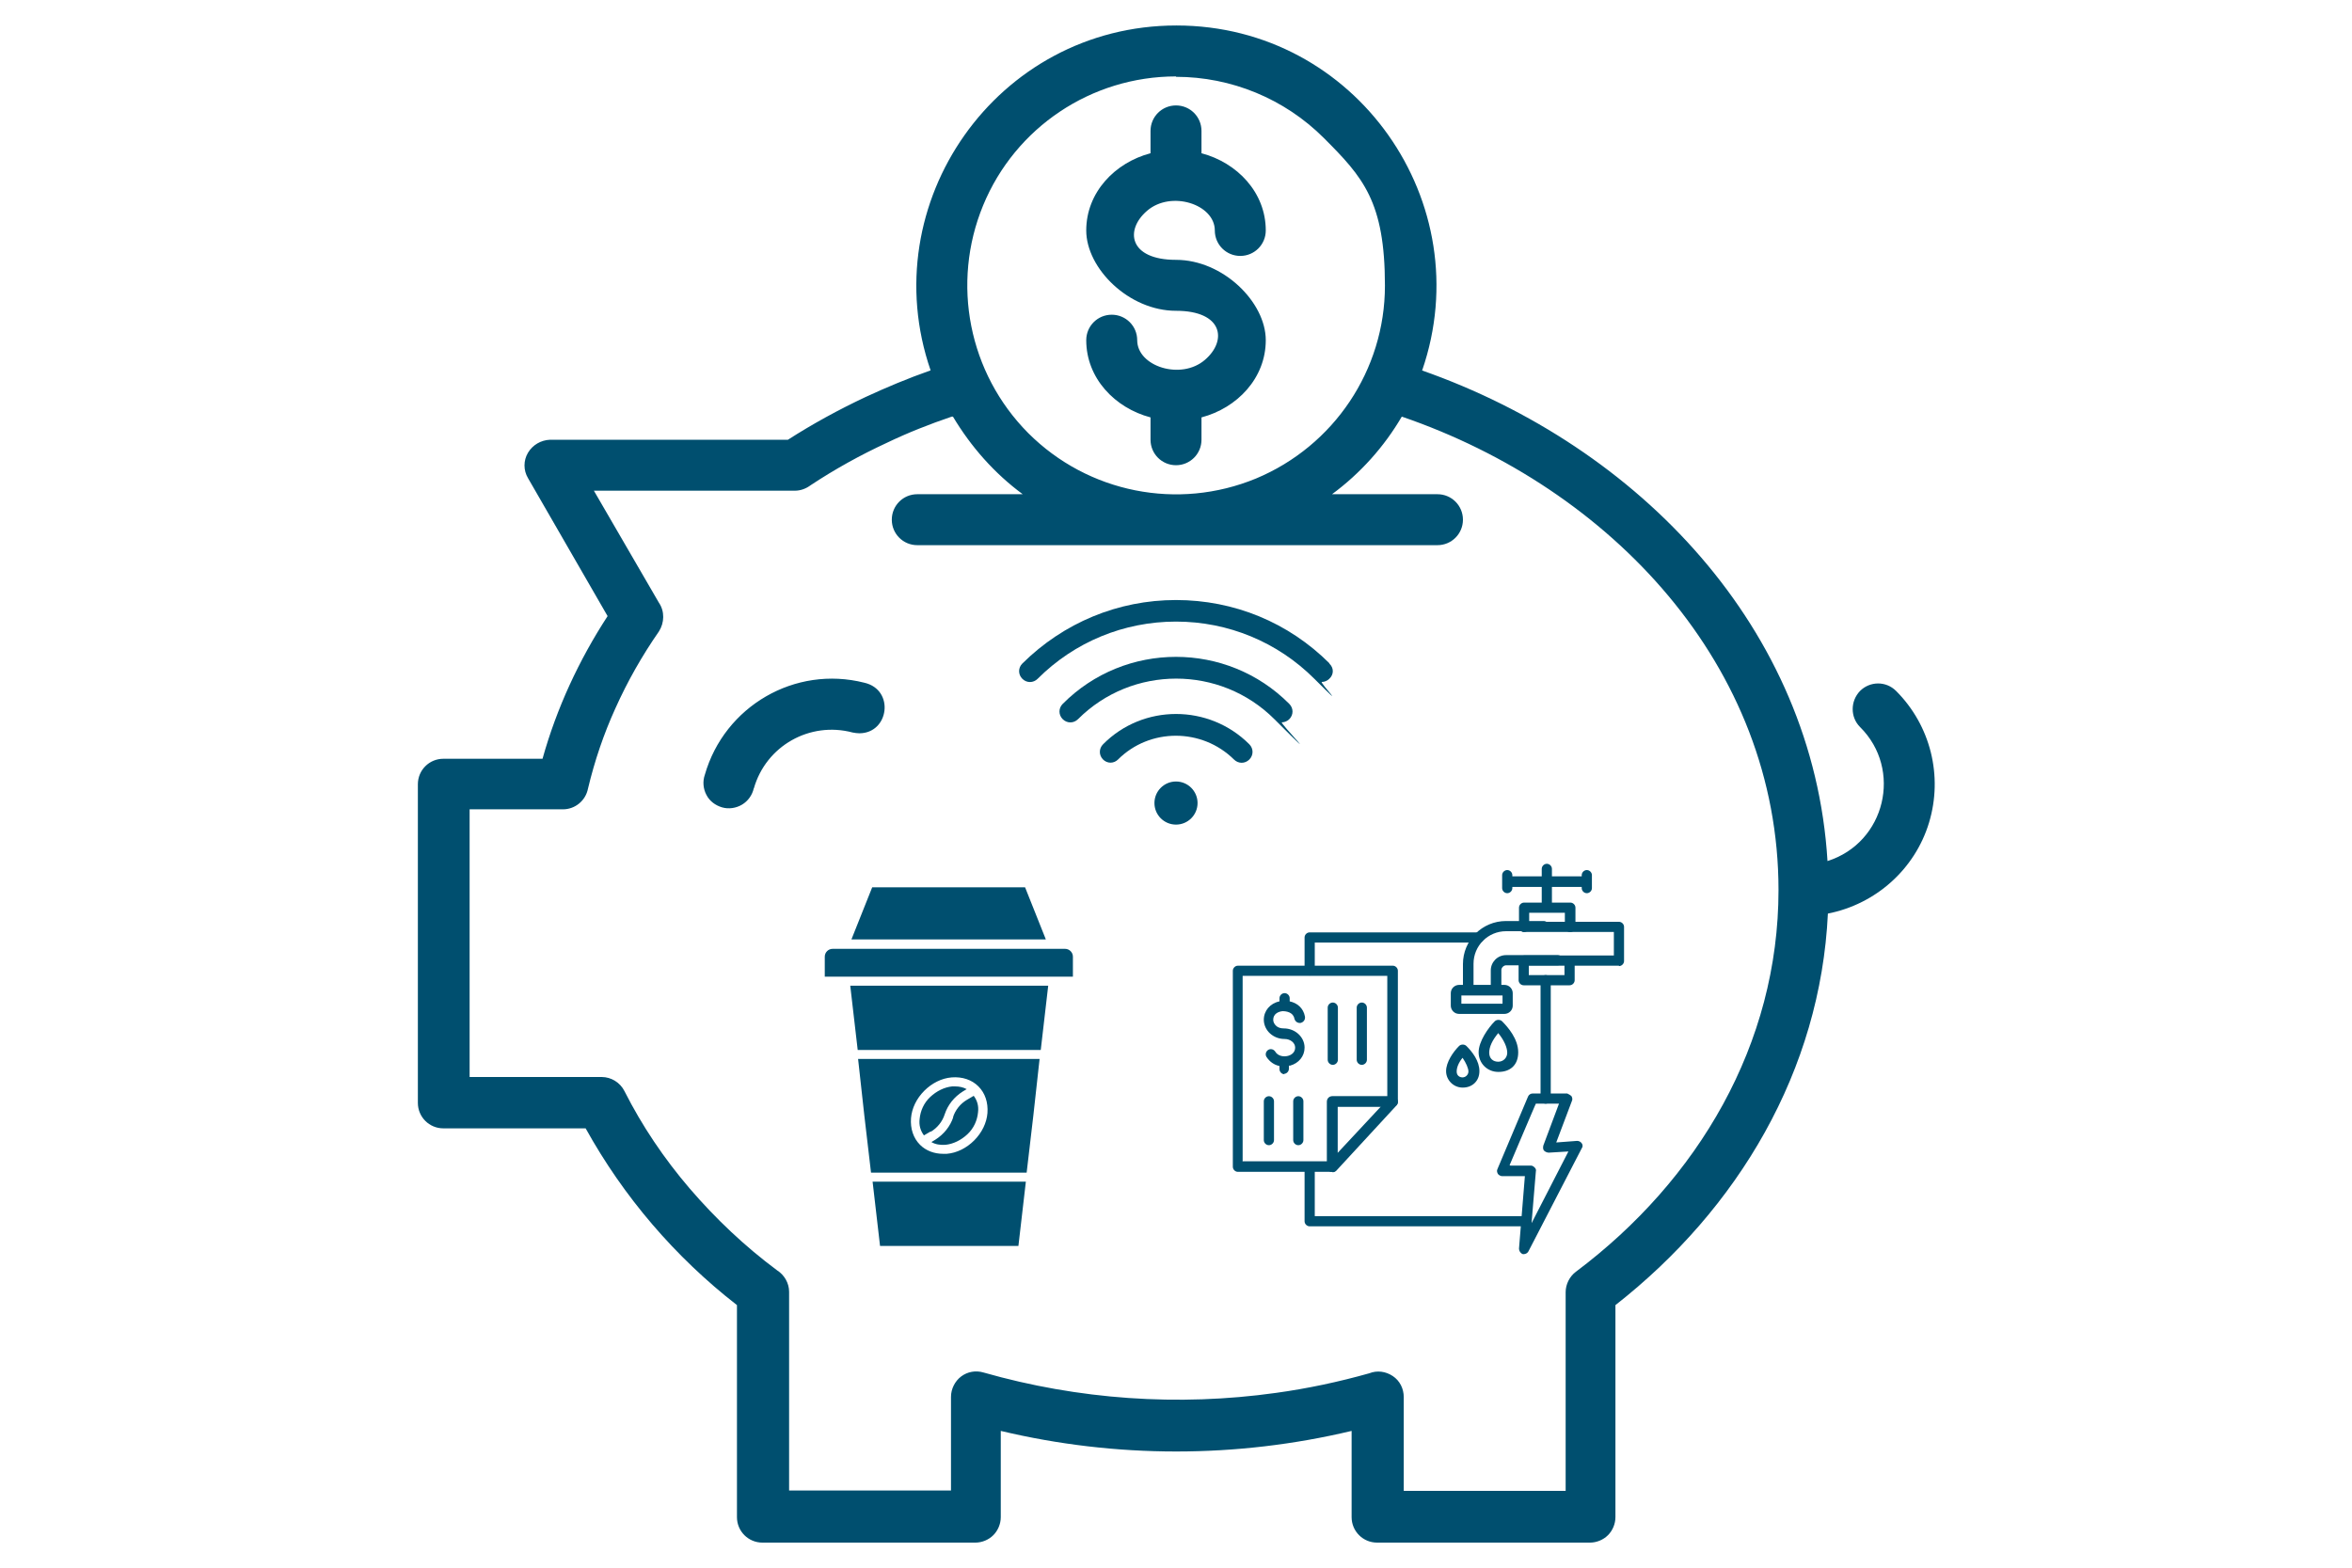
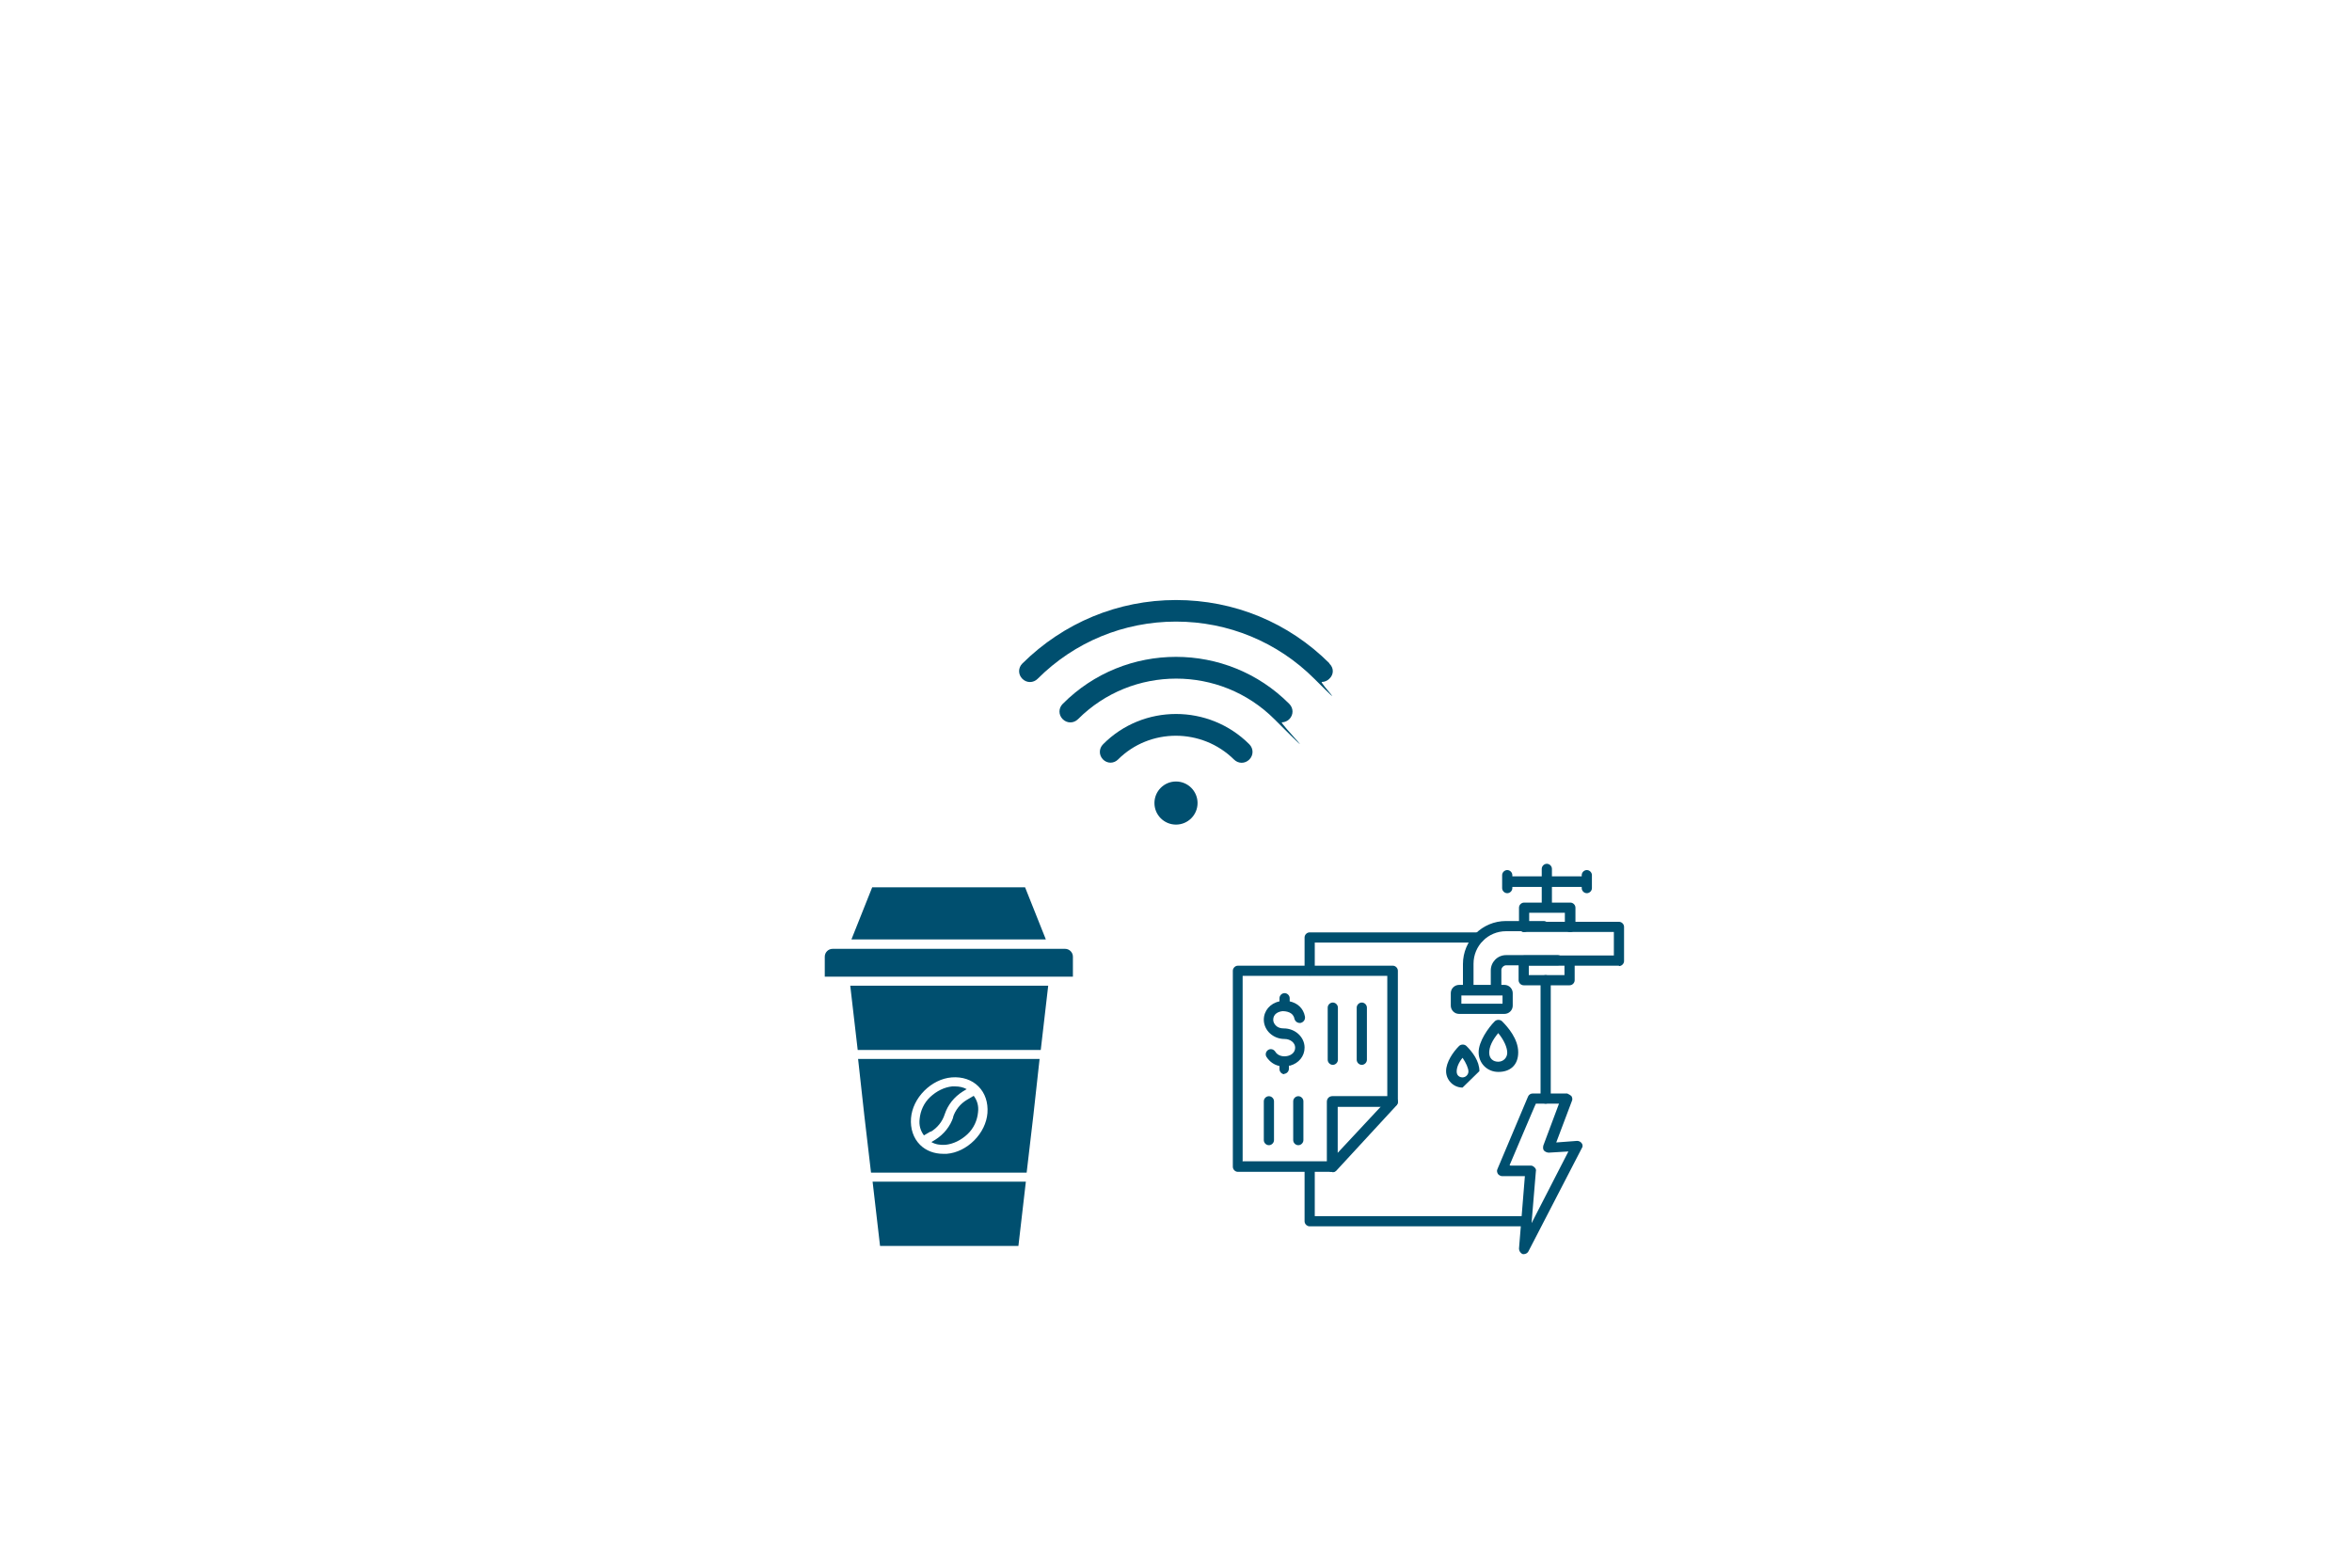
<svg xmlns="http://www.w3.org/2000/svg" id="Layer_1" data-name="Layer 1" viewBox="0 0 600 400">
  <defs>
    <style>      .cls-1, .cls-2 {        fill: #004f6f;        stroke-width: 0px;      }      .cls-2 {        fill-rule: evenodd;      }    </style>
  </defs>
-   <path class="cls-2" d="M362.7,94.5c55.6,19.5,99.9,66,103.5,125.2,14.8-4.7,19.2-23.4,8.3-34.2h0c-2.5-2.5-2.5-6.6,0-9.2,2.5-2.5,6.6-2.6,9.2,0,8.8,8.8,12,21.7,8.4,33.6-3.6,11.9-13.6,20.8-25.8,23.2-1.9,40-22.8,75.3-54.2,99.9v54.1c0,1.7-.7,3.4-1.9,4.6-1.2,1.2-2.9,1.9-4.6,1.9h-54.3c-3.6,0-6.5-2.9-6.5-6.5v-22c-29.4,7-60.1,7-89.5,0v22c0,1.7-.7,3.4-1.9,4.6-1.2,1.2-2.9,1.9-4.6,1.9h-54.3c-3.6,0-6.5-2.9-6.5-6.5v-54.1c-15.8-12.3-28.9-27.6-38.6-45.1h-36.3c-3.6,0-6.5-2.9-6.5-6.5v-81.3c0-3.6,2.9-6.5,6.5-6.5h25.3c3.6-12.9,9.3-25.2,16.6-36.4l-20.3-35.2c-1.2-2-1.2-4.5,0-6.5,1.2-2,3.3-3.2,5.6-3.3h0s60.7,0,60.7,0c6.4-4.1,13-7.7,19.8-10.9,5.4-2.5,10.9-4.8,16.6-6.8-14.7-42.6,16.8-88,62.7-88s77.4,45.3,62.7,88h0ZM322.9,58.8c0-9.7-7.3-17.3-16.4-19.7v-5.7c0-3.6-2.9-6.5-6.5-6.5s-6.5,2.9-6.5,6.5v5.7c-9.1,2.4-16.4,10-16.4,19.7s10.9,20.5,22.9,20.5,13.1,7.6,7.4,12.5c-6.1,5.3-17.3,1.7-17.3-5h0c0-3.6-2.9-6.5-6.5-6.5s-6.5,2.9-6.5,6.5c0,9.7,7.3,17.3,16.4,19.7v5.7c0,3.6,2.9,6.5,6.5,6.5s6.5-2.9,6.5-6.5v-5.7c9.1-2.4,16.4-10,16.4-19.7s-10.9-20.5-22.9-20.5-13.1-7.6-7.4-12.5c6.1-5.3,17.3-1.7,17.3,5h0c0,3.6,2.9,6.5,6.5,6.5s6.5-2.9,6.5-6.5ZM242.8,106.3c-5.6,1.9-11.2,4.1-16.6,6.7-6.7,3.1-13.2,6.7-19.4,10.8h0c-1.2.9-2.6,1.4-4,1.4h-51.3l16.6,28.6c1.5,2.2,1.4,5.1,0,7.3h0c-4.3,6.2-8,12.7-11.1,19.6-3,6.6-5.3,13.4-7,20.5-.6,3.1-3.3,5.3-6.4,5.3h-23.8v68.3h33.7c2.4,0,4.7,1.4,5.8,3.6,4.5,8.9,10.1,17.2,16.6,24.8,6.7,7.8,14.1,14.8,22.3,20.9,1.9,1.2,3.1,3.3,3.1,5.5v50.7h41.3v-23.9h0c0-2,1-4,2.6-5.2s3.7-1.6,5.7-1c24.2,6.9,49.6,8.7,74.6,5.2,8-1.1,16-2.8,23.8-5,2-.8,4.2-.5,6,.7,1.8,1.2,2.8,3.2,2.8,5.4v23.9h41.3v-50.7h0c0-2,1-4,2.6-5.2,31.2-23.4,51.7-58.1,51.7-97.4,0-57.2-42.7-102.5-96.1-120.8h0c-4.5,7.7-10.6,14.5-17.8,19.8h26.9c3.6,0,6.5,2.9,6.5,6.5s-2.9,6.5-6.5,6.5h-132.7c-3.6,0-6.5-2.9-6.5-6.5s2.9-6.5,6.5-6.5h26.9c-7.2-5.3-13.2-12.1-17.8-19.8h0ZM300,19.5c-21.6,0-41,13-49.2,32.9-8.2,19.9-3.7,42.8,11.5,58.1,15.3,15.3,38.2,19.8,58.1,11.6,19.9-8.3,32.9-27.7,32.9-49.2s-5.6-27.7-15.6-37.7c-10-10-23.6-15.6-37.7-15.6h0ZM192.3,201.2c3.1-10.9,14.3-17.2,25.2-14.3.6.1,1.1.2,1.7.2,7.6,0,9.1-11.1,1.3-12.9h0c-17.7-4.5-35.7,6-40.7,23.5-.6,1.7-.4,3.6.4,5.1.8,1.6,2.3,2.7,4,3.2s3.6.2,5.1-.7c1.5-.9,2.6-2.4,3-4.2h0Z" />
  <path class="cls-1" d="M266.9,239.7h-49.7l5.3-13.3h39l5.3,13.3ZM243.2,285c-.8,2.4-2.4,4.4-4.6,5.8l-1,.6c1,.6,2.3.8,3.6.7,2-.2,4-1.2,5.6-2.7s2.5-3.5,2.7-5.6c.2-1.6-.2-3-1.1-4.2l-1.7,1c-1.7,1-3,2.6-3.6,4.5h0ZM224.4,317.9h35.4l1.9-16.4h-39.1l1.9,16.4ZM218.7,267.9h46.8l1.9-16.4h-50.5l1.9,16.4ZM237.4,288.8c1.7-1,3-2.6,3.6-4.5.8-2.4,2.4-4.4,4.6-5.8l1-.6c-.9-.5-1.9-.7-3-.7s-.5,0-.7,0c-2,.2-4,1.2-5.6,2.7s-2.5,3.5-2.7,5.6c-.2,1.6.2,3,1.1,4.2l1.7-1ZM271.8,242.1h-59.4c-1.1,0-2,.9-2,2v5.1h63.3v-5.1c0-1.1-.9-2-2-2h0ZM219,270.2h46.2l-1.6,14.5-1.7,14.5h-39.7l-1.7-14.5-1.6-14.5ZM234.7,292.1c1.5,1.5,3.6,2.3,5.9,2.3s.6,0,.9,0c2.6-.2,5.1-1.5,7-3.4,2-2,3.2-4.5,3.4-7,.2-2.7-.6-5.1-2.3-6.8-1.7-1.7-4.1-2.5-6.8-2.3-2.6.2-5.1,1.5-7,3.4-2,2-3.2,4.5-3.4,7-.2,2.7.6,5.1,2.3,6.8h0Z" />
  <path class="cls-1" d="M339.2,169.3c-10.5-10.5-24.4-16.2-39.2-16.2s-28.7,5.8-39.2,16.2c-1.1,1.1-1.1,2.8,0,3.9,1.1,1.1,2.8,1.1,3.9,0,9.4-9.4,22-14.6,35.3-14.6s25.9,5.2,35.3,14.6,1.2.8,1.9.8,1.4-.3,1.9-.8c1.2-1.1,1.2-2.8,0-3.9Z" />
  <path class="cls-1" d="M271.1,179.6c-1.1,1.1-1.1,2.8,0,3.9,1.1,1.1,2.8,1.1,3.9,0,13.8-13.8,36.3-13.8,50.1,0s1.2.8,1.9.8,1.4-.3,1.9-.8c1.1-1.1,1.1-2.8,0-3.9-15.9-16-41.9-16-57.8,0Z" />
  <path class="cls-1" d="M281.4,189.9c-1.1,1.1-1.1,2.8,0,3.9.5.5,1.2.8,1.9.8s1.4-.3,1.9-.8c8.1-8.1,21.4-8.1,29.6,0,1.1,1.1,2.8,1.1,3.9,0s1.1-2.8,0-3.9c-10.3-10.3-27.1-10.3-37.3,0Z" />
  <circle class="cls-1" cx="300" cy="204.9" r="5.5" />
  <g>
    <path class="cls-2" d="M389.5,312.9h-55.4c-.7,0-1.3-.6-1.3-1.3v-13.9c0-.7.6-1.3,1.3-1.3s1.3.6,1.3,1.3v12.6h54c.7,0,1.3.6,1.3,1.3s-.6,1.3-1.3,1.3ZM394.3,281.6c-.7,0-1.3-.6-1.3-1.3v-30.2c0-.7.6-1.3,1.3-1.3s1.3.6,1.3,1.3v30.2c0,.7-.6,1.3-1.3,1.3h0ZM334.1,248.9c-.7,0-1.3-.6-1.3-1.3v-8.4c0-.7.6-1.3,1.3-1.3h43.2c.7,0,1.3.6,1.3,1.3s-.6,1.3-1.3,1.3h-41.9v7.1c0,.7-.6,1.3-1.3,1.3h0Z" />
    <path class="cls-2" d="M388.9,320c-.1,0-.2,0-.4,0-.6-.2-1-.8-1-1.4l1.5-18.5h-5.8c-.4,0-.9-.3-1.1-.6-.2-.4-.3-.8-.1-1.2l7.8-18.5c.2-.5.7-.8,1.2-.8h8.8c.4.2.8.4,1.1.7.2.4.3.8.1,1.2l-4,10.6,5.3-.4c.5,0,.9.2,1.2.6s.3.9,0,1.3l-13.6,26.3c-.2.4-.7.7-1.2.7h0ZM385.3,297.4h5.2c.4,0,.7.2,1,.5s.4.6.3,1l-1.1,13.2,9.4-18.3-5,.3c-.4,0-.9-.2-1.2-.5s-.3-.8-.2-1.3l4-10.7h-5.9c0-.1-6.7,15.7-6.7,15.7Z" />
    <path class="cls-2" d="M381.6,253.9c-.7,0-1.3-.6-1.3-1.3v-5c0-2.1,1.7-3.9,3.9-3.9h13.2c.7,0,1.3.6,1.3,1.3s-.6,1.3-1.3,1.3h-13.2c-.6,0-1.2.6-1.2,1.2v5c0,.7-.6,1.3-1.3,1.3h0ZM374.5,253.9c-.7,0-1.3-.6-1.3-1.3v-6.6c0-6.1,4.9-11,11-11h9.6c.7,0,1.3.6,1.3,1.3s-.6,1.3-1.3,1.3h-9.6c-4.6,0-8.3,3.7-8.3,8.3v6.6c0,.7-.6,1.3-1.3,1.3h0Z" />
    <path class="cls-2" d="M383.8,258.7h-11.6c-1.2,0-2.1-1-2.1-2.1v-3.2c0-1.2,1-2.1,2.1-2.1h11.6c1.2,0,2.1,1,2.1,2.1v3.2c0,1.2-1,2.1-2.1,2.1ZM372.8,256.1h10.5v-2.1h-10.5v2.1Z" />
    <path class="cls-2" d="M413,246.4h-24.2c-.7,0-1.3-.6-1.3-1.3s.6-1.3,1.3-1.3h22.9v-6h-22.9c-.7,0-1.3-.6-1.3-1.3s.6-1.3,1.3-1.3h24.2c.7,0,1.3.6,1.3,1.3v8.7c0,.7-.6,1.3-1.3,1.3h0Z" />
    <path class="cls-2" d="M400.5,251.4h-11.8c-.7,0-1.3-.6-1.3-1.3v-4.9c0-.7.6-1.3,1.3-1.3s1.3.6,1.3,1.3v3.6h9.1v-3.6c0-.7.6-1.3,1.3-1.3s1.3.6,1.3,1.3v4.9c0,.7-.6,1.3-1.3,1.3h0Z" />
    <path class="cls-2" d="M400.5,237.8c-.7,0-1.3-.6-1.3-1.3v-3.6h-9.1v3.6c0,.7-.6,1.3-1.3,1.3s-1.3-.6-1.3-1.3v-4.9c0-.7.6-1.3,1.3-1.3h11.8c.7,0,1.3.6,1.3,1.3v4.9c0,.7-.6,1.3-1.3,1.3h0Z" />
    <path class="cls-2" d="M394.6,232.8c-.7,0-1.3-.6-1.3-1.3v-9.8c0-.7.6-1.3,1.3-1.3s1.3.6,1.3,1.3v9.8c0,.7-.6,1.3-1.3,1.3Z" />
    <path class="cls-2" d="M404.8,227.9c-.7,0-1.3-.6-1.3-1.3v-.3h-17.7v.3c0,.7-.6,1.3-1.3,1.3s-1.3-.6-1.3-1.3v-1.6h0v-1.7c0-.7.6-1.3,1.3-1.3s1.3.6,1.3,1.3v.3h17.7v-.3c0-.7.6-1.3,1.3-1.3s1.3.6,1.3,1.3v3.3c0,.7-.6,1.3-1.3,1.3h0Z" />
-     <path class="cls-2" d="M373.1,277.5c-2.3,0-4.2-1.9-4.2-4.2s1.8-4.9,3.3-6.4c.5-.5,1.4-.5,1.9,0,1.5,1.5,3.3,3.8,3.3,6.4s-1.9,4.2-4.2,4.2ZM373.1,269.9c-1,1.2-1.5,2.5-1.5,3.5s.7,1.5,1.5,1.5,1.5-.7,1.5-1.5-.6-2.2-1.5-3.5Z" />
+     <path class="cls-2" d="M373.1,277.5c-2.3,0-4.2-1.9-4.2-4.2s1.8-4.9,3.3-6.4c.5-.5,1.4-.5,1.9,0,1.5,1.5,3.3,3.8,3.3,6.4ZM373.1,269.9c-1,1.2-1.5,2.5-1.5,3.5s.7,1.5,1.5,1.5,1.5-.7,1.5-1.5-.6-2.2-1.5-3.5Z" />
    <path class="cls-2" d="M382.2,273.5c-2.8,0-5-2.2-5-5s2.5-6.3,4.1-7.9c.5-.5,1.4-.5,1.9,0,1.5,1.5,4.1,4.5,4.1,7.9s-2.2,5-5,5h0ZM382.2,263.6c-1.5,1.8-2.3,3.5-2.3,5s1,2.3,2.3,2.3,2.3-1,2.3-2.3-.8-3.2-2.3-5Z" />
    <path class="cls-2" d="M339.9,299c-.2,0-.3,0-.5,0-.5-.2-.8-.7-.8-1.2v-16.7c0-.7.6-1.3,1.3-1.3h15.4c.5,0,1,.3,1.2.8.2.5.1,1.1-.2,1.4l-15.4,16.7c-.3.3-.6.4-1,.4h0ZM341.2,282.3v11.9l11.1-11.9h-11.1Z" />
    <path class="cls-2" d="M339.9,299h-24.1c-.7,0-1.3-.6-1.3-1.3v-50c0-.7.6-1.3,1.3-1.3h39.5c.7,0,1.3.6,1.3,1.3v33.4c0,.7-.6,1.3-1.3,1.3h-14.1v15.3c0,.7-.6,1.3-1.3,1.3h0ZM317.1,296.3h21.4v-15.3c0-.7.6-1.3,1.3-1.3h14.1v-30.7h-36.9v47.4Z" />
    <path class="cls-2" d="M331.2,292.2c-.7,0-1.3-.6-1.3-1.3v-9.9c0-.7.6-1.3,1.3-1.3s1.3.6,1.3,1.3v9.9c0,.7-.6,1.3-1.3,1.3Z" />
    <path class="cls-2" d="M323.7,292.2c-.7,0-1.3-.6-1.3-1.3v-9.9c0-.7.6-1.3,1.3-1.3s1.3.6,1.3,1.3v9.9c0,.7-.6,1.3-1.3,1.3Z" />
    <path class="cls-2" d="M340,271.7c-.7,0-1.3-.6-1.3-1.3v-13.3c0-.7.6-1.3,1.3-1.3s1.3.6,1.3,1.3v13.3c0,.7-.6,1.3-1.3,1.3Z" />
    <path class="cls-2" d="M347.4,271.7c-.7,0-1.3-.6-1.3-1.3v-13.3c0-.7.6-1.3,1.3-1.3s1.3.6,1.3,1.3v13.3c0,.7-.6,1.3-1.3,1.3Z" />
    <path class="cls-2" d="M327.7,274.1c-.7,0-1.3-.6-1.3-1.3v-.8c-1.4-.3-2.5-1.1-3.3-2.3-.4-.6-.2-1.4.4-1.8.6-.4,1.4-.2,1.8.4.7,1.2,2.2,1.4,3.3,1.1.4-.1,1.8-.6,1.8-2.1,0-1.2-1.2-2.2-2.7-2.2-1.4,0-2.7-.5-3.7-1.4-1-.9-1.6-2.2-1.6-3.5,0-2.3,1.6-4.2,4-4.7v-.8c0-.7.6-1.3,1.3-1.3s1.3.6,1.3,1.3v.8c1.9.4,3.5,1.7,3.9,3.9.1.7-.3,1.4-1.1,1.6-.7.1-1.4-.3-1.6-1.1-.3-1.6-2-1.9-3-1.9-1.1.1-2.4.7-2.4,2.2,0,.6.3,1.1.7,1.5.5.5,1.2.7,2,.7,2.9,0,5.3,2.2,5.3,4.9,0,2.2-1.5,4-3.7,4.6,0,0-.2,0-.3,0v.8c0,.7-.6,1.3-1.3,1.3h0Z" />
  </g>
</svg>